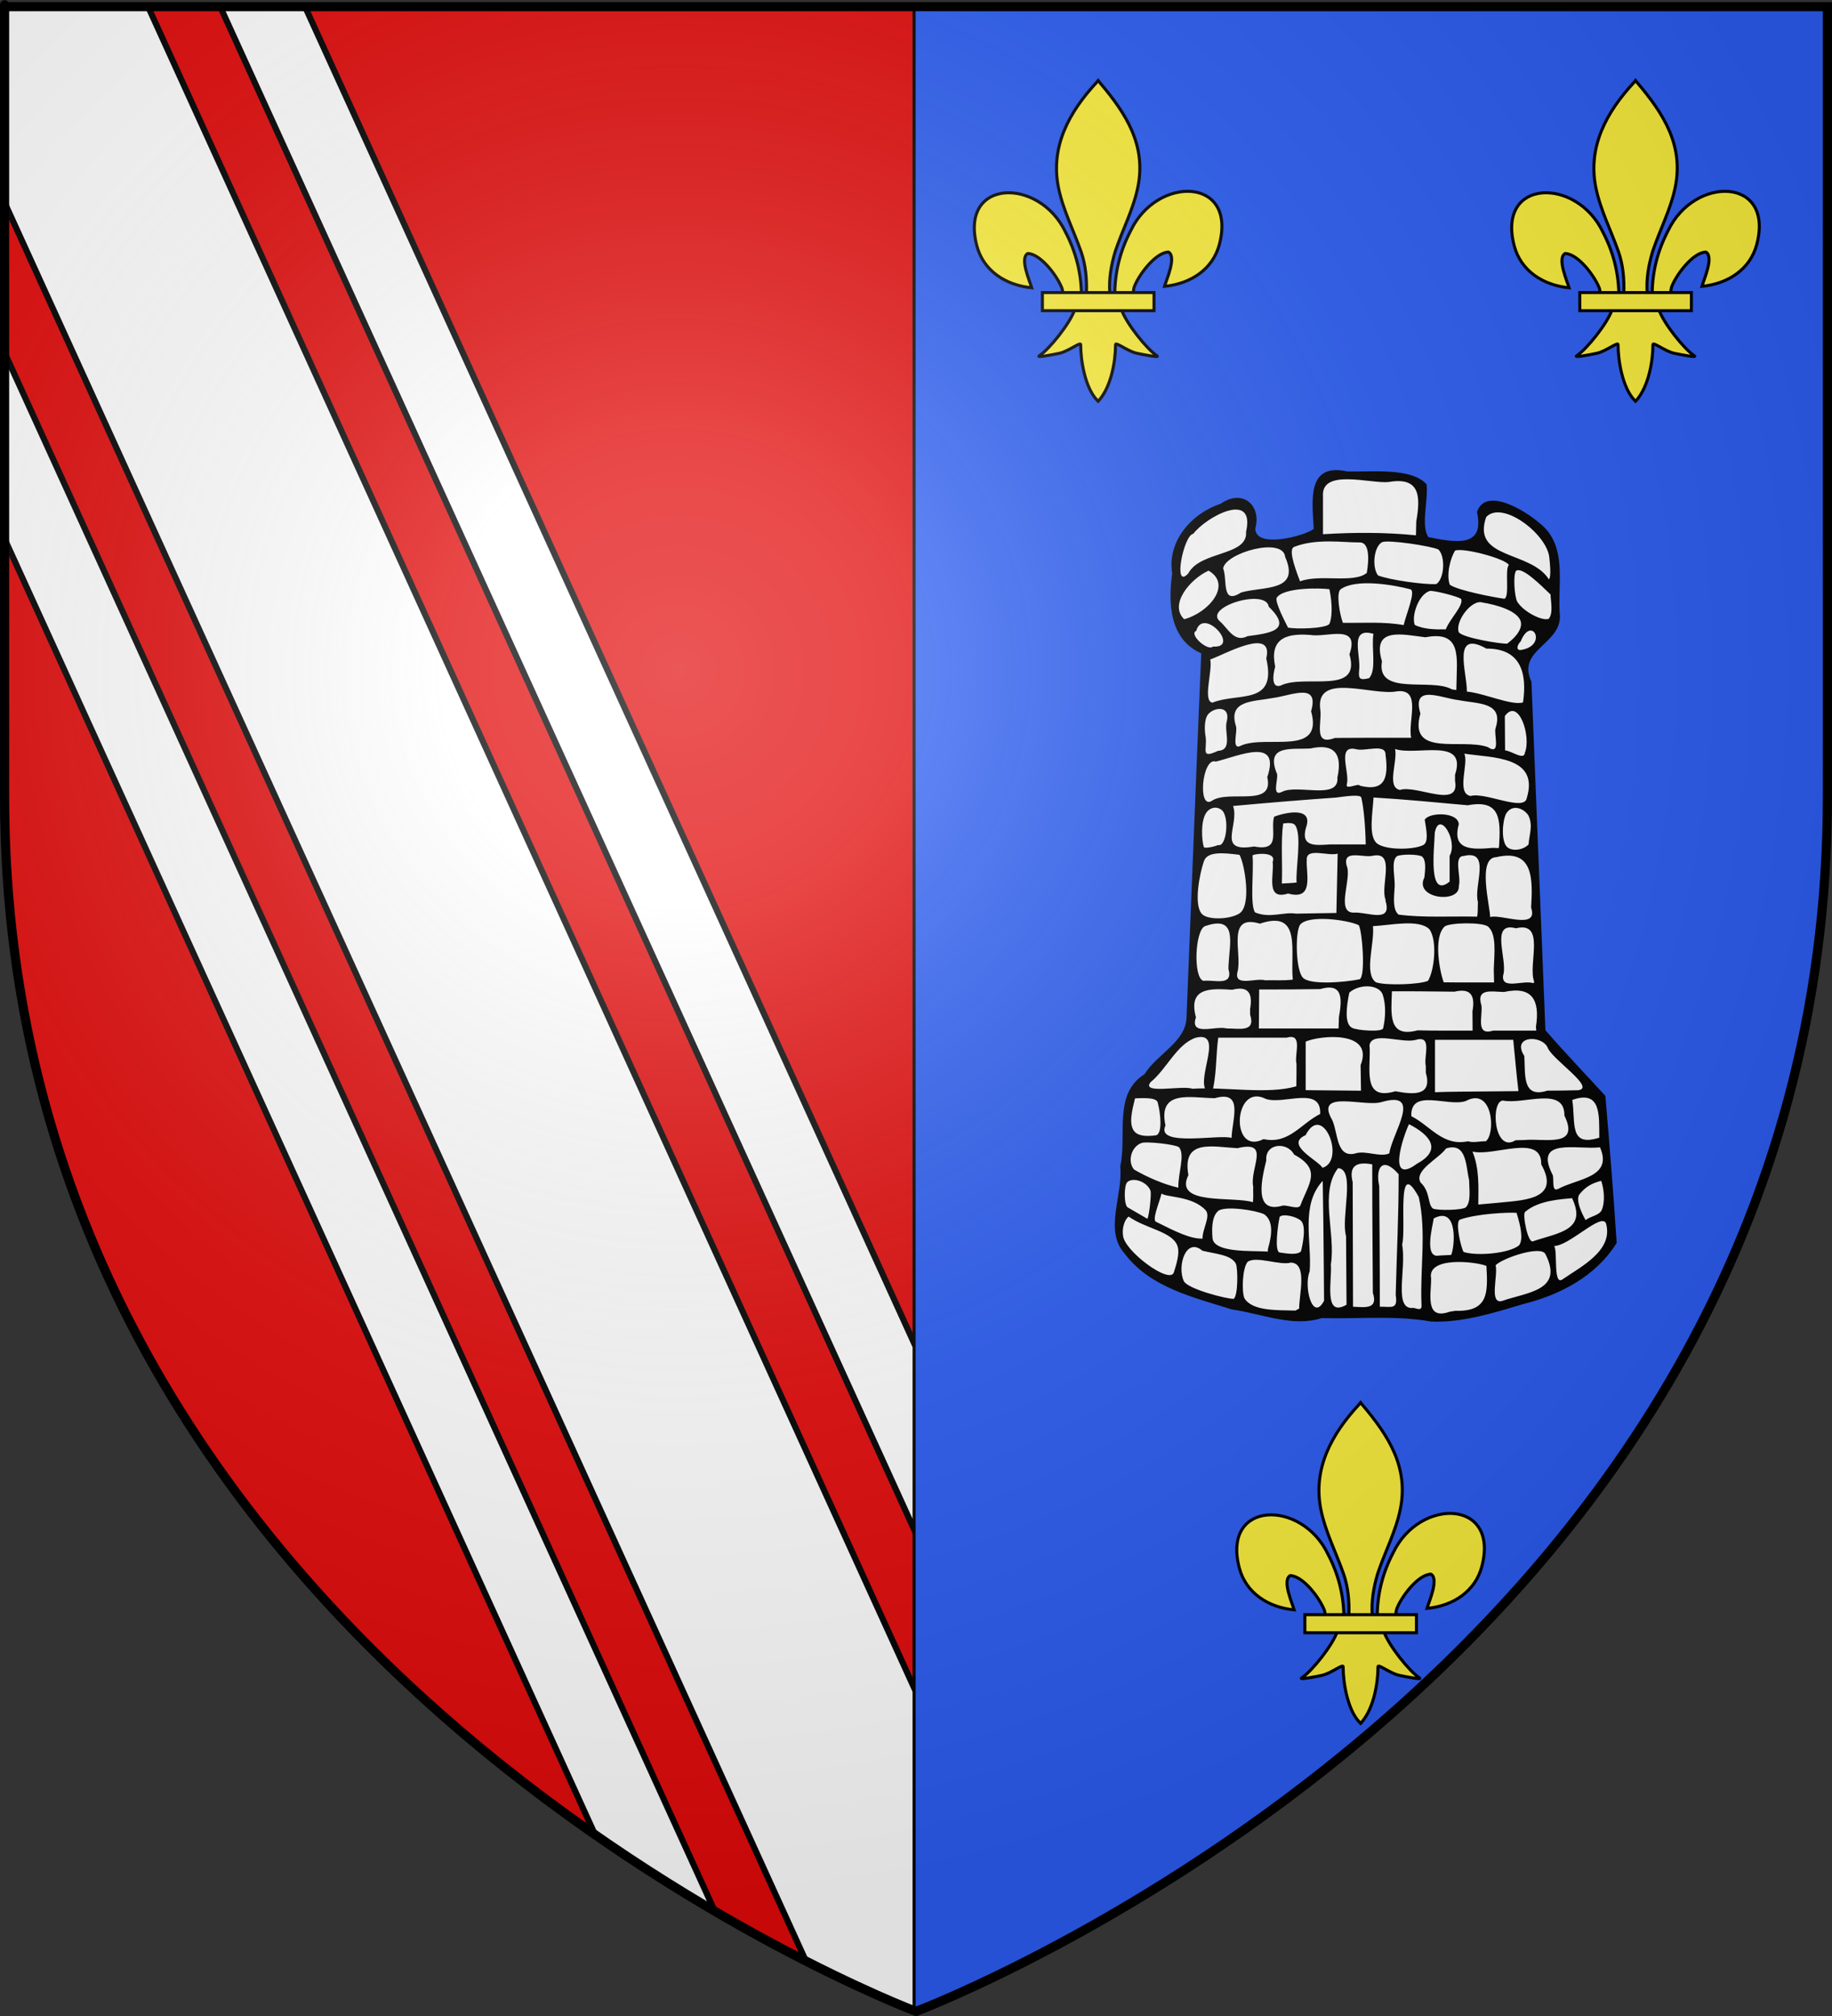
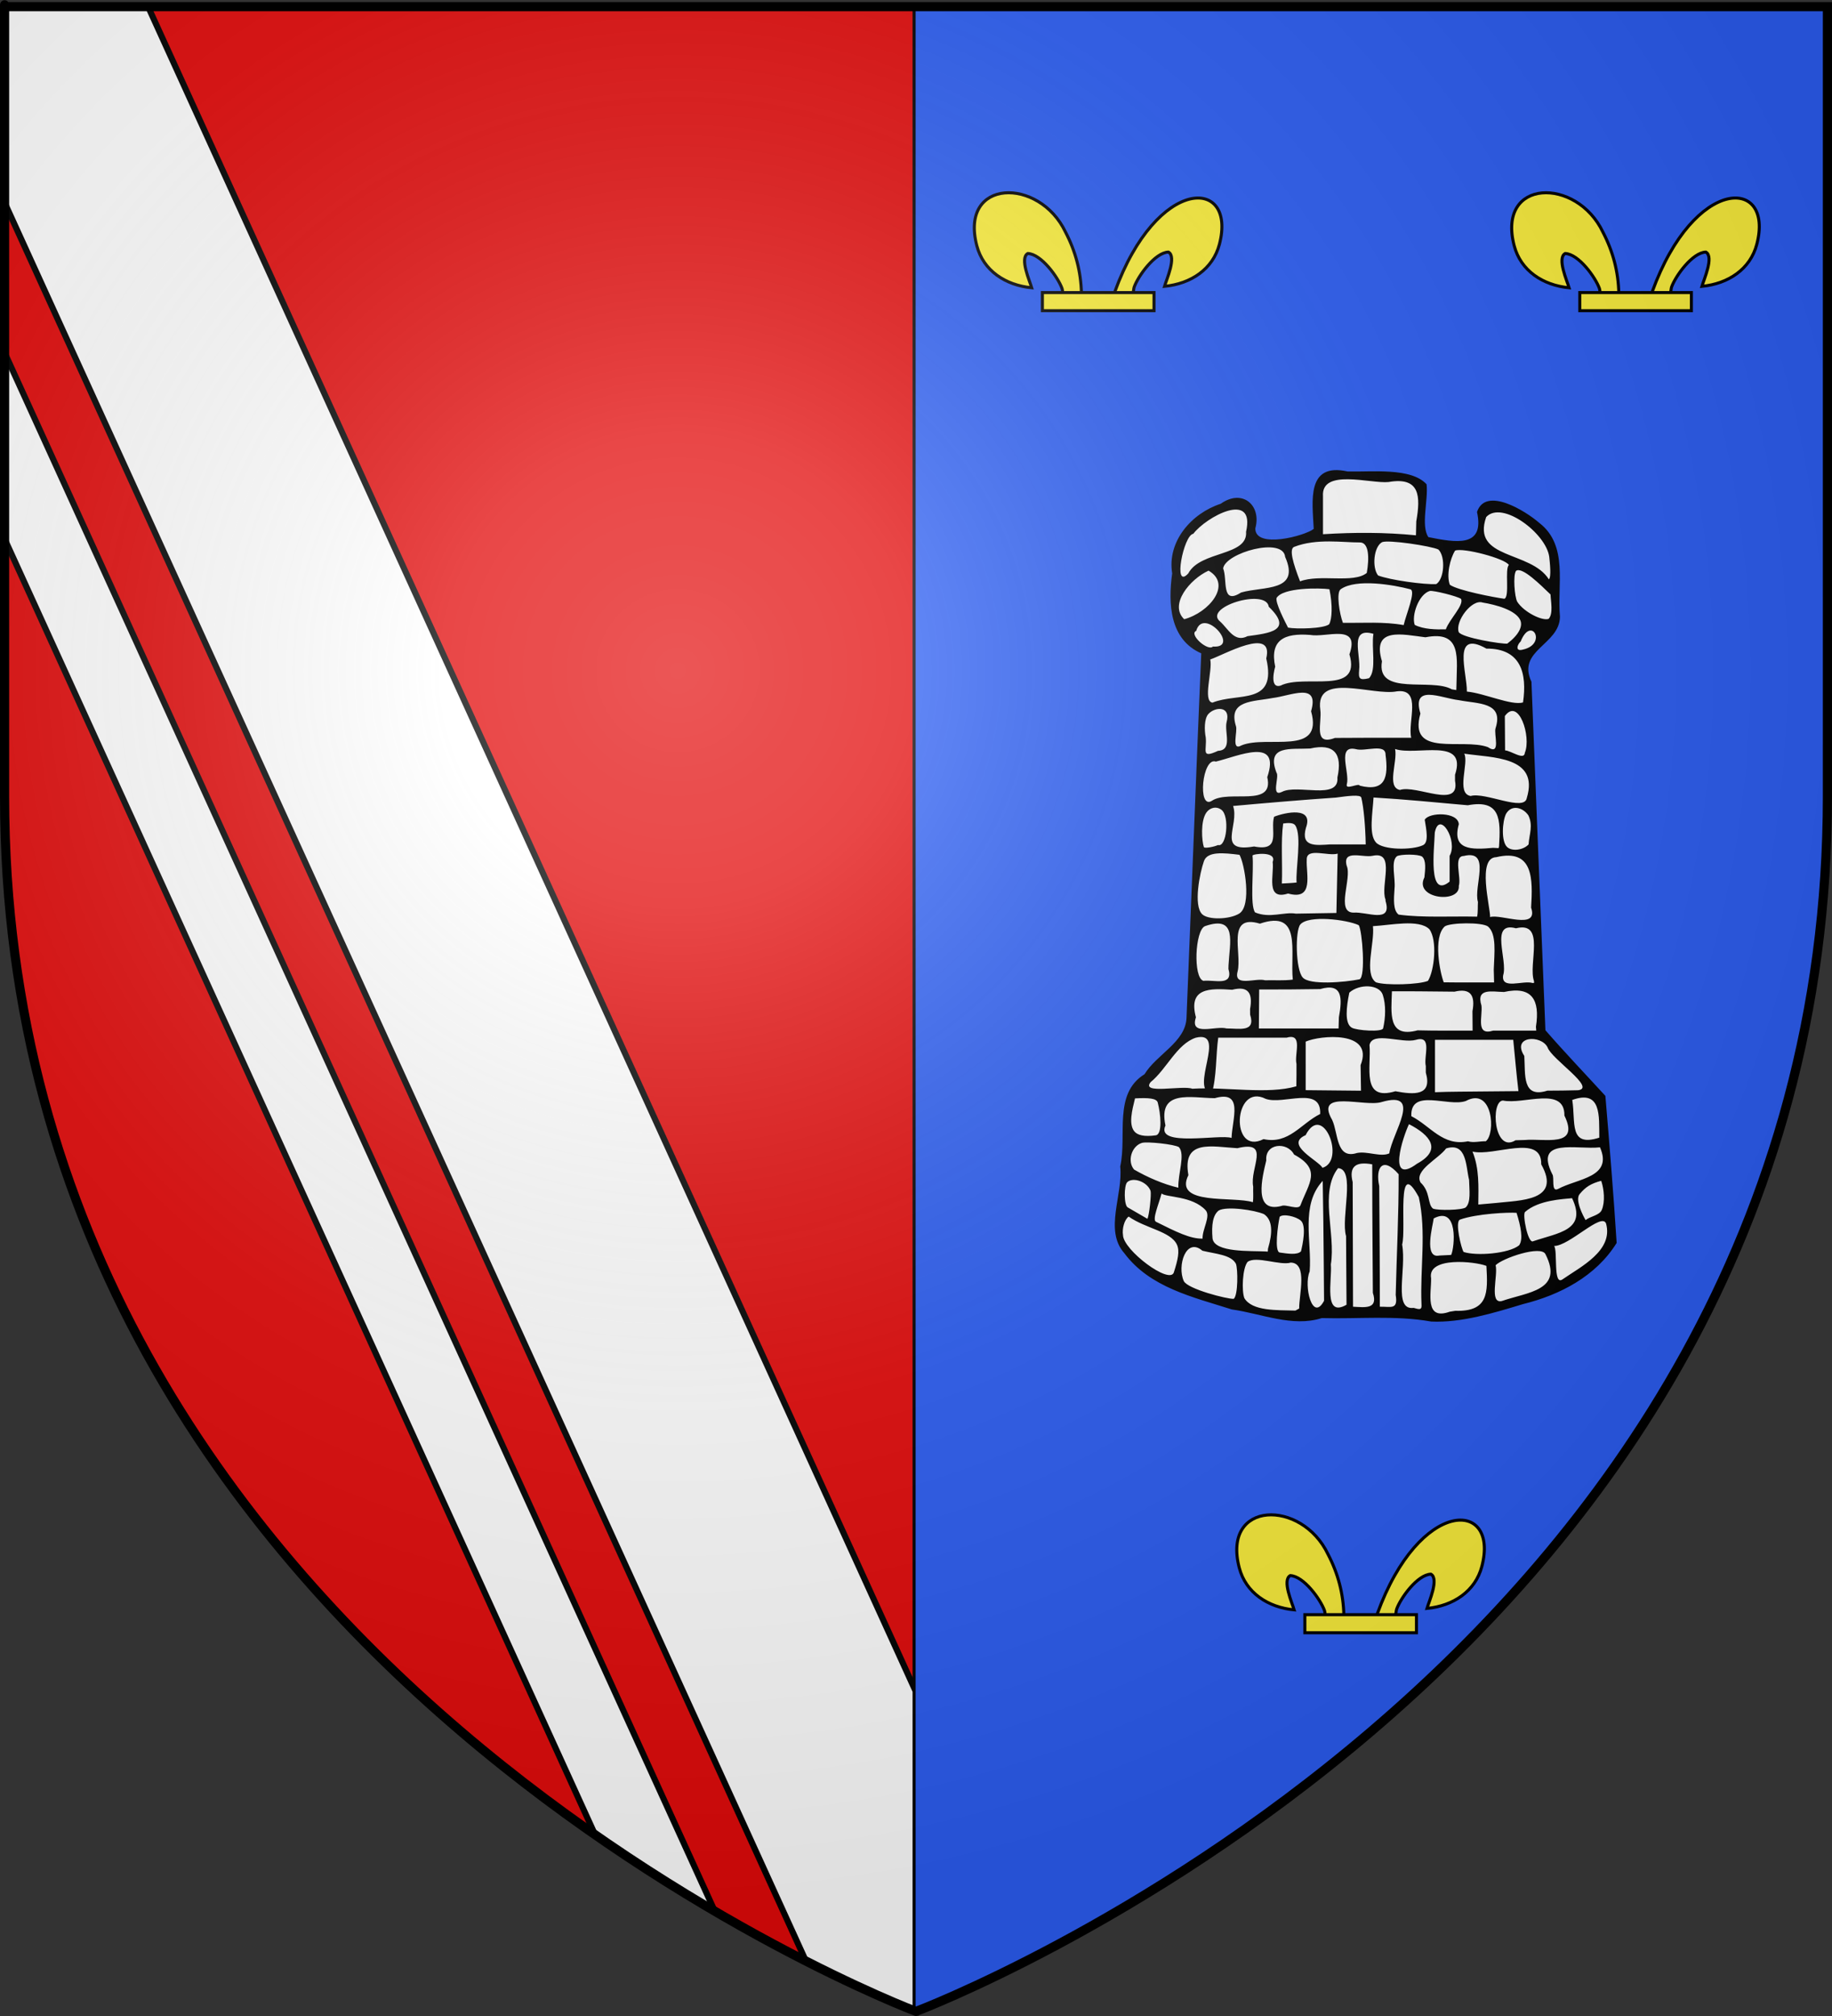
<svg xmlns="http://www.w3.org/2000/svg" xmlns:ns1="http://sodipodi.sourceforge.net/DTD/sodipodi-0.dtd" xmlns:ns2="http://www.inkscape.org/namespaces/inkscape" xmlns:xlink="http://www.w3.org/1999/xlink" height="660" width="600" version="1.0" id="svg2" ns1:version="0.32" ns2:version="0.45.1" ns1:docname="Blason_ville_fr_Collonges_(Ain).svg" ns1:docbase="\Users\Augustin\Documents\heral\communes\Ain" ns2:export-filename="/Users/Augustin/Documents/temp/tyty.png" ns2:export-xdpi="144" ns2:export-ydpi="144" ns2:output_extension="org.inkscape.output.svg.inkscape">
  <rect width="100%" height="100%" fill="#333333" stroke="none" />
  <ns1:namedview ns2:window-height="750" ns2:window-width="1280" ns2:pageshadow="2" ns2:pageopacity="0.0" guidetolerance="10.0" gridtolerance="10.0" objecttolerance="10.0" borderopacity="1.0" bordercolor="#666666" pagecolor="#ffffff" id="base" showgrid="false" height="660px" ns2:zoom="0.83636328" ns2:cx="300" ns2:cy="345.67467" ns2:window-x="-8" ns2:window-y="-8" ns2:current-layer="layer3" />
  <desc id="desc4">Flag of Canton of Valais (Wallis)</desc>
  <defs id="defs6">
    <linearGradient id="linearGradient2893">
      <stop style="stop-color:white;stop-opacity:0.314;" offset="0" id="stop2895" />
      <stop id="stop2897" offset="0.19" style="stop-color:white;stop-opacity:0.251;" />
      <stop style="stop-color:#6b6b6b;stop-opacity:0.125;" offset="0.6" id="stop2901" />
      <stop style="stop-color:black;stop-opacity:0.125;" offset="1" id="stop2899" />
    </linearGradient>
    <radialGradient ns2:collect="always" xlink:href="#linearGradient2893" id="radialGradient3163" gradientUnits="userSpaceOnUse" gradientTransform="matrix(1.353,0,0,1.349,-77.629,-85.747)" cx="221.445" cy="226.331" fx="221.445" fy="226.331" r="300" />
  </defs>
  <g ns2:groupmode="layer" id="layer3" ns2:label="Fond écu" style="display:inline">
    <path style="fill:#e20909;fill-opacity:1;fill-rule:evenodd;stroke:#000000;stroke-width:2;stroke-linecap:butt;stroke-linejoin:miter;stroke-opacity:1" d="M 299.875 2.188 L 1.5 2.188 L 1.5 260.719 C 1.5 545.812 299.128 658.156 299.875 658.438 L 299.875 2.188 z " id="path3809" />
-     <path style="opacity:1;color:#000000;fill:#ffffff;fill-opacity:1;fill-rule:evenodd;stroke:#000000;stroke-width:2;stroke-linecap:butt;stroke-linejoin:miter;marker:none;marker-start:none;marker-mid:none;marker-end:none;stroke-miterlimit:4;stroke-dasharray:none;stroke-dashoffset:0;stroke-opacity:1;visibility:visible;display:inline;overflow:visible;enable-background:accumulate" d="M 72.125 2.188 L 299.875 501.812 L 299.875 440.844 L 99.906 2.188 L 72.125 2.188 z " id="rect3813" />
    <path style="opacity:1;color:#000000;fill:#ffffff;fill-opacity:1;fill-rule:evenodd;stroke:#000000;stroke-width:2;stroke-linecap:butt;stroke-linejoin:miter;marker:none;marker-start:none;marker-mid:none;marker-end:none;stroke-miterlimit:4;stroke-dasharray:none;stroke-dashoffset:0;stroke-opacity:1;visibility:visible;display:inline;overflow:visible;enable-background:accumulate" d="M 1.5 2.188 L 1.5 66.312 L 263.938 642 C 285.742 653.088 299.714 658.377 299.875 658.438 L 299.875 553.656 L 48.5 2.188 L 1.5 2.188 z " id="rect3811" />
    <path style="fill:#2b5df2;fill-opacity:1;fill-rule:evenodd;stroke:none;stroke-width:1px;stroke-linecap:butt;stroke-linejoin:miter;stroke-opacity:1" d="M 299.875 2.188 L 299.875 658.438 C 299.876 658.438 300 658.5 300 658.5 C 300 658.5 598.5 546.17 598.5 260.719 C 598.5 -24.733 598.5 2.188 598.5 2.188 L 299.875 2.188 z " id="path2855" />
    <path style="opacity:1;color:#000000;fill:#ffffff;fill-opacity:1;fill-rule:evenodd;stroke:#000000;stroke-width:2;stroke-linecap:butt;stroke-linejoin:miter;marker:none;marker-start:none;marker-mid:none;marker-end:none;stroke-miterlimit:4;stroke-dasharray:none;stroke-dashoffset:0;stroke-opacity:1;visibility:visible;display:inline;overflow:visible;enable-background:accumulate" d="M 1.5 115.438 L 1.5 176.406 L 194.906 600.688 C 208.698 610.272 221.944 618.583 234.094 625.688 L 1.5 115.438 z " id="rect3815" />
  </g>
  <g ns2:groupmode="layer" id="layer4" ns2:label="Meubles">
    <g id="g3878" ns2:label="Calque 1" transform="matrix(0.29,0,0,0.29,339.792,143.533)">
      <g transform="matrix(1.697,0,0,1.697,-206.291,-365.152)" id="g2301">
        <path id="path4415" style="fill:#ffffff;fill-opacity:1;stroke:none;stroke-width:7;stroke-miterlimit:4;stroke-dasharray:none;stroke-opacity:1" d="M 320.012,237.707 C 312.838,237.158 307.355,243.27 306.756,250.018 C 305.293,258.641 306.512,267.415 306.868,276.081 C 298.432,281.514 288.031,283.526 278.06,283.891 C 272.645,284.139 265.103,281.915 265.073,275.383 C 267.195,268.619 265.546,259.09 257.871,256.657 C 250.819,254.312 245.222,260.022 238.877,261.961 C 223.24,268.858 210.363,285.007 212.363,302.841 C 212.451,311.077 210.664,319.525 211.957,327.866 C 212.957,340.354 219.892,352.765 232.011,357.24 C 228.402,439.221 225.616,521.247 221.928,603.217 C 219.354,617.131 205.745,624.327 197.283,634.366 C 195.126,637.657 192.601,640.291 189.338,642.491 C 179.107,651.965 179.749,667.269 179.622,680.145 C 179.904,687.224 178.794,694.24 178.197,701.189 C 179.318,717.646 170.497,734.399 176.689,750.411 C 185.847,767.166 203.435,777.195 220.873,783.449 C 234.082,787.906 247.324,792.786 261.141,795.015 C 277.264,798.512 294.355,804.072 310.762,798.913 C 335.36,799.503 360.227,797.06 384.584,801.254 C 409.366,801.77 432.887,792.76 456.341,786.096 C 475.819,779.522 494.426,767.728 505.513,749.984 C 503.426,717.673 500.768,685.403 498.086,653.137 C 484.733,638.609 471.12,624.309 458.159,609.429 C 454.97,532.076 451.944,454.717 448.841,377.361 C 445.088,370.53 446.6,361.753 452.195,356.385 C 458.334,349.447 468.335,343.471 467.724,332.888 C 466.203,315.591 471.238,296.621 462.12,280.785 C 455.749,271.338 445.473,265.211 435.315,260.506 C 429.617,258.14 420.839,255.776 416.747,261.767 C 414.247,264.913 417.188,269.074 416.341,272.795 C 416.44,279.67 410.172,284.795 403.58,284.768 C 395.88,285.342 388.333,283.483 380.803,282.135 C 375.476,273.59 378.894,262.838 379.093,253.416 C 379.061,250.093 380.468,245.6 376.414,244.099 C 364.216,236.973 349.38,238.772 335.813,238.586 C 330.395,239.182 325.325,237.824 320.012,237.707 z " />
        <path id="path4417" style="fill:#000000;fill-opacity:1;stroke:none;stroke-opacity:1" d="M 373.634,270.357 C 373.562,273.448 373.489,276.539 373.417,279.63 C 352.88,277.577 332.153,277.618 311.559,278.9 C 311.559,270.504 311.559,262.107 311.559,253.711 C 310.198,234.912 343.154,245.397 355.216,244.175 C 376.31,240.516 376.522,253.871 373.634,270.357 z M 221.892,304.997 C 211.43,316.376 218.806,279.307 225.244,278.619 C 233.674,267.426 266.717,249.46 260.363,277.277 C 261.657,293.653 229.951,289.741 221.892,304.997 z M 462.111,293.859 C 462.521,297.586 463.626,307.508 461.874,308.92 C 449.739,289.668 410.265,295.804 420.172,267.458 C 430.707,256.148 459.959,278.28 462.111,293.859 z M 296.291,310.249 C 291.617,298.112 288.841,288.688 292.384,287.307 C 307.302,281.495 324.968,284.471 336.075,284.367 C 342.239,284.31 342.428,294.737 340.699,304.646 C 331.882,311.855 309.415,305.232 296.291,310.249 z M 388.407,289.1 C 393.257,294.001 392.242,308.719 386.941,312.075 C 378.886,312.536 356.247,309.406 348.225,306.342 C 344.013,301.043 345.329,287.144 350.907,284.164 C 355.092,282.474 383.523,286.703 388.407,289.1 z M 257.003,317.692 C 243.612,326.345 248.127,309.01 245.114,301.664 C 246.535,291.309 285.016,280.412 286.37,293.969 C 296.753,317.543 271.679,313.355 257.003,317.692 z M 435.26,299.387 C 432.367,301.926 436.006,320.72 432.229,321.838 C 425.114,320.876 401.366,316.304 395.969,312.525 C 393.568,306.213 396.08,295.176 399.477,289.803 C 404.819,287.683 432.869,295.038 435.26,299.387 z M 219.191,335.447 C 208.966,325.727 222.988,308.788 235.397,303.132 C 251.271,312.32 235.783,330.992 219.191,335.447 z M 462.977,318.972 C 463.153,323.61 464.878,331.647 461.752,335.181 C 457.638,336.799 445.374,330.872 440.821,323.808 C 439.05,320.571 437.919,306.142 440.029,303.272 C 444.057,300.229 456.596,312.892 462.977,318.972 z M 369.645,315.526 C 373.594,316.575 366.908,332.034 365.246,339.35 C 351.893,336.952 338.297,338.033 324.808,337.834 C 322.653,332.229 320.153,317.74 323.36,315.485 C 333.629,308.262 358.491,312.562 369.645,315.526 z M 315.636,338.812 C 311.953,341.751 293.921,342.097 288.295,341.035 C 286.05,336.63 279.937,324.866 280.636,321.353 C 284.857,314.185 309.755,314.619 315.844,315.498 C 318.066,326.216 317.578,335.435 315.636,338.812 z M 393.304,342.162 C 386.71,342.349 378.481,342.201 372.618,339.222 C 370.359,333.104 375.143,318.915 382.628,316.647 C 385.148,316.202 400.952,320.109 403.43,321.924 C 405.513,326.085 395.738,335.38 393.304,342.162 z M 261.324,346.72 C 252.709,351.186 248.543,341.985 243.266,337.13 C 231.062,327.617 273.74,314.477 275.488,327.164 C 292.103,343.186 275.614,344.736 261.324,346.72 z M 434.218,351.672 C 430.745,352.116 403.794,347.739 401.866,343.965 C 399.408,336.863 410.554,321.887 417.79,324.357 C 426.875,325.822 439.54,329.407 442.717,335.791 C 444.813,340 441.927,345.807 434.218,351.672 z M 238.301,353.624 C 234.885,357.002 222.03,345.398 227.174,343.204 C 231.923,326.77 256.994,354.951 238.301,353.624 z M 444.637,355.638 C 439.086,357.202 440.987,352.083 443.107,350.256 C 450.142,332.672 461.127,351.997 444.637,355.638 z M 342.18,374.698 C 335.69,376.276 335.123,374.918 335.619,369.183 C 336.867,359.24 328.759,340.389 345.134,345.169 C 343.595,354.412 347.443,369.244 342.18,374.698 z M 283.314,379.614 C 275.501,381.913 279.573,367.423 279.758,367.084 C 276,349.26 285.771,344.528 303.017,345.893 C 313.757,347.897 336.506,337.892 329.146,358.815 C 337.29,386.509 299.209,371.638 283.314,379.614 z M 400.377,379.65 L 400.377,379.65 L 400.279,382.578 L 397.265,382.071 C 383.64,374.29 346.8,386.889 350.803,363.421 C 343.771,340.215 364.751,345.666 379.732,347.461 C 404.552,342.616 400.51,361.785 400.377,379.65 z M 238.028,390.927 C 231.244,390.089 238.273,369.346 236.511,362.21 C 245.498,359.266 279.029,339.887 273.796,361.53 C 281.14,393.078 255.035,384.012 238.028,390.927 z M 444.672,390.813 C 436.945,393.038 418.848,384.625 407.302,383.582 C 407.573,371.286 396.94,341.89 420.312,354.998 C 443.179,354.84 447.52,371.304 444.672,390.813 z M 343.304,414.31 C 335.374,414.313 327.444,414.333 319.514,414.414 C 304.701,420.051 311.044,404.047 309.761,395.686 C 306.207,370.119 344.642,386.652 360.734,383.422 C 377.645,381.378 367.761,403.489 370.257,414.31 C 361.273,414.31 352.288,414.31 343.304,414.31 z M 257.363,419.354 C 250.062,423.559 255.041,409.776 253.582,406.395 C 248.248,389.203 265.195,390.346 277.958,387.868 C 290.238,386.412 309.344,376.926 303.637,396.663 C 312.121,426.899 274.429,412.305 257.363,419.354 z M 426.434,407.828 C 425.012,411.663 430.352,426.638 421.212,420.499 C 404.098,414.328 368.086,427.67 376.379,398.205 C 370.529,378.259 389.759,387.864 402.058,389.308 C 414.786,391.814 431.968,390.467 426.434,407.828 z M 241.698,422.993 C 229.994,428.434 234.399,422.507 233.531,414.102 C 232.52,409.036 232.544,401.523 235.255,398.518 C 239.687,393.606 250.459,392.92 247.402,403.928 C 245.83,410.527 251.599,422.577 241.698,422.993 z M 445.885,424.303 C 445.564,429.628 436.469,422.763 432.736,422.713 C 432.682,415.1 432.628,407.488 432.575,399.876 C 441.735,387.201 450.335,413.505 445.885,424.303 z M 336.047,446.18 C 335.446,444.091 326.1,449.527 327.441,445.104 C 329.504,437.364 320.501,418.992 333.443,421.873 C 339.489,423.65 353.35,417.817 353.193,425.634 C 355.124,440.272 353.249,450.525 336.047,446.18 z M 284.191,450.33 C 276.63,453.948 282.763,440.013 280.59,437.476 C 273.555,418.928 290.307,422.139 303.038,421.456 C 318.913,417.857 324.658,424.827 321.15,440.759 C 322.452,456.161 294.276,444.88 284.191,450.33 z M 399.426,438.916 C 399.426,440.248 399.426,441.579 399.426,442.911 C 403.042,462.206 373.724,445.328 362.76,449.026 C 353.678,447.234 361.312,430.154 359.534,421.785 C 373.64,426.574 407.85,413.546 399.426,438.916 z M 237.557,456.266 C 227.868,462.324 231.18,426.861 240.248,430.164 C 255.254,426.498 283.716,413.397 274.468,440.501 C 279.28,461.101 248.877,448.55 237.557,456.266 z M 447.187,454.372 C 445.624,463.724 419.383,450.231 409.839,453.036 C 399.875,451.434 408.81,431.007 405.548,424.888 C 424.366,427.697 455.589,426.539 447.187,454.372 z M 265.684,486.621 C 240.213,491.013 256.131,472.603 251.726,459.684 C 273.945,457.662 297.82,455.628 320.082,454.106 C 328.08,453.043 336.521,451.88 337.066,454.141 C 338.646,460.7 339.758,472.815 339.993,485.252 C 332.095,485.252 324.196,485.252 316.298,485.252 C 306.741,485.877 296.544,487.107 300.226,474.162 C 305.501,459.754 286.314,463.967 279.014,466.832 C 276.296,475.912 284.165,490.226 265.684,486.621 z M 428.715,486.602 L 428.715,486.602 L 428.432,487.718 L 424.763,487.529 C 410.168,488.884 397.167,489.044 401.947,471.82 C 401.446,463.489 382.144,463.746 379.26,468.827 C 380.283,475.197 382.159,483.844 378.112,485.765 C 370.958,489.159 351.442,489.076 346.812,483.947 C 341.854,478.454 344.647,464.189 345.197,454.041 C 366.136,455.271 387.021,457.338 407.913,459.205 C 429.68,455.118 429.883,468.537 428.715,486.602 z M 241.666,485.66 C 239.355,486.776 233.182,488.023 232.304,487.114 C 230.88,482.983 229.935,469.728 233.983,464.008 C 236.11,461.003 240.353,459.518 243.972,462.233 C 249.548,466.416 247.454,487.476 241.666,485.66 z M 448.264,465.972 C 451.496,472.837 448.828,478.388 448.373,485.268 C 444.77,489.074 437.464,490.015 434.167,487.06 C 430.035,483.356 430.861,470.128 433.347,464.957 C 437.133,458.356 444.81,460.793 448.264,465.972 z M 293.994,510.598 C 290.738,510.989 287.456,511.07 284.185,511.272 C 284.704,498.18 283.417,483.39 285.047,471.342 C 288.119,470.877 291.783,470.697 293.047,472.503 C 297.746,479.222 293.206,501.954 293.994,510.598 z M 395.825,492.835 C 395.825,498.553 395.825,504.271 395.825,509.988 C 381.238,521.932 385.654,488.108 385.959,477.385 C 388.986,462.017 401.655,482.921 395.825,492.835 z M 353.161,521.893 L 353.181,522.857 C 357.872,538.179 340.661,529.874 331.927,530.625 C 319.772,530.618 331.019,507.597 327.311,499.391 C 324.448,488.33 338.128,494.254 344.635,492.814 C 360.235,489.466 349.522,513.037 353.161,521.893 z M 293.491,531.299 C 285.615,529.967 276.137,534.626 266.36,530.481 C 262.789,525.675 265.633,502.546 264.662,492.722 C 264.334,491.564 281.174,489.397 278.069,496.921 C 279.181,505.3 273.073,522.783 288.316,517.922 C 305.891,522.755 300.194,505.151 300.739,495.32 C 300.531,487.09 315.093,493.309 321.319,491.373 C 321.038,504.533 320.759,517.692 320.483,530.851 C 311.486,531 302.488,531.149 293.491,531.299 z M 414.682,523.513 C 414.475,526.764 414.777,530.095 414.139,533.307 C 397.22,532.902 378.004,534.113 361.898,531.954 C 358.124,529.059 358.666,521.828 359.161,514.645 C 359.92,507.719 356.504,496.707 360.694,493.141 C 363.007,491.689 375.064,491.601 377.557,493.384 C 380.212,495.876 379.675,501.491 379.046,507.194 C 371.797,521.512 403.01,524.905 401.947,512.836 C 403.758,506.969 398.071,493.053 405.243,492.94 C 423.843,488.433 411.582,513.22 414.682,523.513 z M 255.79,531.264 C 249.208,535.276 235.086,535.559 231.134,531.67 C 225.185,525.817 229.566,504.16 232.348,496.331 C 234.69,489.739 245.432,490.846 255.994,492.171 C 259.317,497.896 264.315,526.068 255.79,531.264 z M 450.052,527.294 C 455.304,542.66 429.794,531.295 422.781,533.578 C 422.79,526.286 413.982,494.093 426.884,493.735 C 451.685,487.871 451.207,508.354 450.052,527.294 z M 291.462,575.182 C 285.354,575.995 279.156,575.454 273.015,575.639 C 266.777,573.809 251.832,580.47 254.742,569.717 C 257.788,557.349 246.983,531.201 269.572,537.961 C 297.778,528.397 289.6,556.665 291.462,575.182 z M 248.678,565.646 L 248.653,566.791 L 248.625,568.106 C 252.048,579.907 239.218,575.107 231.961,575.999 C 225.01,573.939 226.367,542.349 233.01,539.627 C 254.776,532.048 249.436,550.631 248.678,565.646 z M 335.359,538.979 C 337.681,542.459 340.081,573.59 335.842,574.988 C 325.892,576.99 302.682,578.992 298.076,573.788 C 293.23,568.315 293.065,542.686 296.402,538.593 C 301.724,532.064 327.384,535.234 335.359,538.979 z M 425.208,568.527 C 425.279,571.378 425.35,574.228 425.422,577.079 C 414.259,577.053 403.096,577.149 391.935,576.989 C 389.505,571.059 384.599,546.961 392.61,539.782 C 396.287,537.271 417.22,536.855 421.377,539.858 C 427.217,544.947 425.595,557.447 425.208,568.527 z M 452.01,576.269 L 452.002,577.439 L 450.99,577.439 C 444.732,575.481 430.021,582.158 431.45,572.348 C 434.732,562.24 422.188,536.241 439.975,541.047 C 460.048,536.077 447.862,564.937 452.01,576.269 z M 381.433,576.013 C 375.67,578.503 353.276,579.248 346.767,576.961 C 338.647,571.228 346.039,550.966 344.803,539.628 C 356.278,539.058 375.397,534.731 382.351,541.671 C 387.728,548.918 385.753,569.004 381.433,576.013 z M 322.146,600.216 C 322.071,602.707 321.997,605.198 321.923,607.689 C 304.244,607.689 286.565,607.689 268.886,607.689 C 268.952,599.046 269.018,590.403 269.084,581.761 C 282.604,581.785 296.124,581.719 309.642,581.489 C 324.647,577.116 324.456,587.566 322.146,600.216 z M 263.026,594.751 C 263.035,595.994 263.045,597.236 263.054,598.479 C 266.932,610.554 255.647,607.581 247.466,607.689 C 240.163,605.651 222.629,613.302 226.994,600.275 C 221.71,580.526 236.209,580.939 251.086,581.95 C 262.05,579.098 264.915,584.502 263.026,594.751 z M 351.338,585.294 C 353.538,591.938 353.211,600.555 351.569,607.59 C 350.953,610.23 333.958,609.079 330.685,607.157 C 325.833,604.308 327.09,593.39 329.078,583.849 C 335.708,577.88 349,578.228 351.338,585.294 z M 453.273,606.518 L 453.372,607.817 L 453.472,609.129 C 443.91,609.129 434.348,609.129 424.786,609.129 C 412.912,612.789 417.877,599.736 417.018,592.464 C 413.297,580.566 423.901,583.27 432.004,583.426 C 450.55,579.287 456.1,588.594 453.273,606.518 z M 411.031,596.224 C 411.064,600.525 411.096,604.827 411.129,609.129 C 398.927,609.089 386.722,609.25 374.522,608.933 C 354.403,614.384 357.031,597.249 357.425,582.949 C 371.313,582.865 385.202,583.102 399.09,583.206 C 410.034,580.594 412.932,586.013 411.031,596.224 z M 293.914,631.276 C 293.905,636.236 293.941,641.196 293.821,646.156 C 274.817,651.739 246.976,646.426 224.585,647.784 C 217.995,645.32 190.197,651.772 196.826,643.416 C 207.431,634.84 214.341,617.977 226.935,613.828 C 248.296,608.612 222.117,648.489 237.443,651.146 C 240.862,640.459 240.223,624.966 241.844,613.81 C 257.008,613.81 272.171,613.81 287.335,613.81 C 298.6,610.56 292.329,624.846 293.914,631.276 z M 481.242,648.784 C 474.46,648.995 467.674,649.025 460.89,649.058 C 443.967,654.39 446.279,638.476 445.535,625.98 C 436.793,612.589 456.773,611.664 461.022,620.268 C 463.471,627.953 493.826,647.404 481.242,648.784 z M 336.587,632.086 C 336.675,637.758 336.763,643.429 336.85,649.101 C 324.579,648.958 312.307,648.842 300.036,648.73 C 300.036,637.968 300.036,627.205 300.036,616.442 C 309.457,612.22 345.824,608.794 336.587,632.086 z M 416.84,649.598 C 406.596,649.771 396.339,649.653 386.102,650.102 C 386.102,638.485 386.102,626.868 386.102,615.251 C 403.457,615.251 420.812,615.251 438.167,615.251 C 439.33,626.624 440.268,638.024 441.637,649.374 C 433.371,649.448 425.106,649.523 416.84,649.598 z M 379.98,632.716 C 379.98,634.152 379.98,635.588 379.98,637.023 C 384.461,652.623 372.239,651.796 359.745,649.456 C 336.771,656.339 343.772,633.322 342.517,618.723 C 344.29,609.284 364.287,617.865 373.401,615.251 C 384.666,612.001 378.395,626.287 379.98,632.716 z M 186.459,654.202 C 195.604,653.696 200.839,654.169 201.584,656.988 C 203.501,664.242 204.925,678.129 200.242,678.778 C 192.557,679.844 188.028,678.703 185.944,676.068 C 182.137,671.254 184.54,661.928 186.459,654.202 z M 495.432,680.329 C 474.907,686.926 479.85,670.061 477.439,655.232 C 496.983,648.229 495.259,665.97 495.432,680.329 z M 250.703,680.52 C 243.145,677.799 199.897,686.923 206.728,672.238 C 201.53,647.911 223.901,653.951 239.534,654.061 C 258.98,648.548 251.135,667.829 250.703,680.52 z M 271.989,681.293 C 249.643,692.787 251.807,643.514 273.407,654.498 C 285.013,658.76 310.604,645.455 309.683,664.586 C 296.831,670.935 288.834,684.948 271.989,681.293 z M 445.741,681.891 L 445.741,681.891 L 442.628,681.975 L 439.706,682.061 C 425.222,691.064 422.894,655.814 431.334,655.638 C 445.066,658.494 472.453,645.787 472.225,665.645 C 482.804,687.338 458.787,680.612 445.741,681.891 z M 419.888,682.725 C 415.963,682.632 411.875,683.879 408.02,682.749 C 391.253,686.213 383.122,672.516 370.332,666.026 C 369.637,647.042 394.86,660.113 406.609,655.939 C 424.755,646.174 426.562,677.811 419.888,682.725 z M 355.684,690.784 C 349.933,693.447 341.055,689.129 334.147,690.538 C 320.129,694.945 321.799,677.293 317.655,668.518 C 305.586,647.773 339.528,660.289 350.737,656.583 C 378.28,648.689 357.66,677.084 355.684,690.784 z M 311.228,700.382 C 308.687,695.581 285.584,684.983 299.993,678.663 C 311.518,656.144 326.936,695.725 311.228,700.382 z M 374.175,697.626 C 353.906,712.607 364.79,679.688 368.787,671.359 C 382.735,678.509 391.194,688.351 374.175,697.626 z M 215.286,713.622 C 205.203,711.27 194.642,706.628 185.852,701.554 C 181.172,696.148 184.038,686.032 190.997,683.823 C 194.315,682.769 212.764,684.722 215.687,686.639 C 219.99,691.586 215.028,704.052 215.286,713.622 z M 467.893,714.502 C 463.194,716.805 465.757,706.591 464.171,704.68 C 451.684,679.857 480.923,688.576 495.884,686.742 C 504.739,706.894 480.965,707.386 467.893,714.502 z M 265.109,712.93 C 264.983,716.303 265.368,720.274 264.89,723.279 C 252.033,719.074 211.848,725.721 221.983,705.249 C 217.685,681.113 237.539,686.338 254.578,687.336 C 277.208,681.782 262.612,700.525 265.109,712.93 z M 426.434,723.8 C 422.592,724.129 418.749,724.457 414.91,724.828 C 415.031,712.872 415.664,700.916 411.049,689.574 C 425.245,693.098 457.273,677.226 456.787,698.086 C 470.613,722.619 442.635,721.923 426.434,723.8 z M 296.62,725.174 C 295.338,728.892 286.765,724.307 283.831,725.783 C 264.884,730.69 271.156,706.636 273.81,695.477 C 272.817,684.038 287.692,682.774 292.31,691.561 C 310.891,701.608 302.143,710.514 296.62,725.174 z M 406.499,726.772 C 403.843,728.572 388.424,728.889 384.83,727.56 C 380.977,724.741 383.203,716.388 376.492,710.163 C 371.944,702.083 388.58,694.366 393.494,687.497 C 407.345,683.159 406.568,699.392 408.789,708.41 C 408.933,715.334 410.162,723.385 406.499,726.772 z M 196.815,715.776 C 197.424,718.097 195.899,732.166 194.701,734.313 L 181.595,726.709 C 179.046,725.23 179.034,712.215 181.263,709.97 C 185.121,706.292 194.672,709.67 196.815,715.776 z M 497.099,728.375 C 495.501,732.14 489.33,732.599 486.354,735.19 C 484.66,732.412 479.14,721.741 482.32,717.905 C 486.314,713.088 489.836,710.865 496.71,709.026 C 498.608,714.593 499.394,722.963 497.099,728.375 z M 233.427,728.573 C 237.079,732.519 231.16,741.187 231.409,747.49 C 223.21,747.672 214.009,743.051 200.423,736.29 C 197.675,734.923 202.445,724.086 204.132,717.479 C 207.189,720.152 224.537,718.968 233.427,728.573 z M 451.449,749.228 C 447.986,751.216 444.149,731.401 446.033,729.74 C 455.024,721.816 471.184,721.24 477.313,720.586 C 487.523,741.997 468.149,743.523 451.449,749.228 z M 274.963,754.163 C 274.697,754.884 275.362,756.66 273.922,756.053 C 263.335,755.528 239.196,756.9 238.035,747.296 C 237.282,738.506 238.21,731.825 242.182,728.772 C 247.613,725.768 266.13,728.485 272.277,731.21 C 278.068,735.097 278.123,743.413 274.963,754.163 z M 442.079,751.933 C 435.153,757.579 413.485,759.145 405.132,756.361 C 403.594,754.162 399.16,736.11 402.746,734.835 C 413.906,730.867 435.167,729.905 440.369,730.336 C 443.181,739.269 444.939,747.899 442.079,751.933 z M 282.716,732.991 C 284.992,730.757 293.443,732.661 296.748,735.465 C 300.729,738.844 297.993,751.542 296.922,755.929 C 294.424,758.573 287.879,757.46 282.787,756.745 C 279.061,756.222 281.535,738.305 282.716,732.991 z M 396.853,758.347 L 396.853,758.347 L 389.015,758.74 C 378.329,761.062 384.706,738.549 385.24,734.049 C 401.807,725.334 399.182,753.407 396.853,758.347 z M 212.309,769.917 C 209.698,778.421 178.584,755.153 178.464,745.111 C 177.786,741.131 179.277,734.961 182.234,732.828 C 193.436,740.758 210.311,742.623 214.377,751.565 C 216.281,755.753 214.998,761.514 212.309,769.917 z M 470.907,774.632 C 464.55,778.999 467.899,755.391 465.354,752.399 C 475.572,752.336 497.044,729.718 499.934,737.44 C 504.92,755.477 483.15,766.139 470.907,774.632 z M 253.6,764.206 C 254.979,767.578 255.09,785.328 252.135,787.55 C 247.99,787.795 221.409,781.041 218.916,775.712 C 214.326,765.617 220.414,746.278 231.303,755.535 C 240.241,757.738 250.369,758.186 253.6,764.206 z M 430.703,788.961 C 421.866,791.239 428.191,771.825 426.434,765.199 C 430.836,760.543 456.796,751.607 459.633,757.891 C 471.887,781.997 447.883,783.045 430.703,788.961 z M 359.94,784.952 C 361.542,795.046 356.997,792.657 349.371,792.784 C 349.398,766.039 349.163,739.294 348.99,712.549 C 346.346,700.593 351.006,692.221 361.899,704.647 C 361.999,731.415 360.574,758.186 359.94,784.952 z M 344.569,758.154 C 344.627,766.628 344.686,775.101 344.744,783.574 C 348.392,794.637 339.454,793.199 331.545,792.783 C 331.47,765.161 331.395,737.539 331.319,709.918 C 328.533,698.867 334.12,696.166 344.329,698.076 C 344.302,718.102 344.437,738.128 344.569,758.154 z M 326.907,745.79 C 327.01,761.017 327.113,776.243 327.215,791.469 C 311.647,800.428 317.723,774.931 316.792,764.635 C 320.136,744.065 308.997,716.75 321.587,700.616 C 333.45,701.253 323.33,733.747 326.907,745.79 z M 312.066,764.066 C 312.133,772.323 312.2,780.58 312.268,788.837 C 304.533,803.39 298.55,778.948 302.687,769.328 C 304.287,749.351 296.331,725.393 311.379,709.059 C 311.726,727.393 311.915,745.729 312.066,764.066 z M 377.102,791.074 C 377.482,795.092 375.849,794.718 371.889,793.57 C 358.051,795.335 367.24,768.136 364.227,751.41 C 367.159,741.055 360.081,691.753 375.311,719.879 C 380.489,743.163 376.081,767.397 377.102,791.074 z M 295.715,793.989 L 295.715,793.989 L 293.194,795.366 C 280.773,794.995 264.53,795.811 259.246,787.116 C 257.337,782.347 257.941,767.167 261.364,762.987 C 266.923,758.746 283.077,765.583 290.092,763.433 C 301.53,763.681 295.551,784.925 295.715,793.989 z M 420.312,765.638 C 421.337,783.565 421.729,796.158 399.606,795.52 L 395.937,796.097 C 378.908,802.19 383.744,783.642 383.497,773.859 C 380.848,759.265 412.848,762.654 420.312,765.638 z M 383.597,802.661 C 403.883,803.547 425.202,796.922 444.631,791.064 C 469.306,784.97 493.263,772.488 506.984,750.362 C 504.916,717.734 502.223,685.124 499.488,652.54 C 486.607,638.46 472.482,623.696 459.582,608.873 C 456.41,531.597 453.373,454.314 450.282,377.034 C 440.325,356.017 469.021,352.532 469.256,333.799 C 467.295,312.707 475.015,286.43 455.541,271.401 C 446.271,263.33 419.801,246.927 414.059,264.097 C 419.353,288.076 399.91,284.445 381.685,280.825 C 376.57,273.229 381.655,256.583 380.509,245.708 C 370.293,234.436 344.243,237.56 327.921,237.153 C 300.391,231.1 304.474,256.779 305.392,275.355 C 299.773,279.94 266.452,288.885 266.508,275.072 C 270.806,259.662 257.918,248.42 243.499,258.642 C 224.086,264.968 207.72,283.606 211.186,304.971 C 208.39,325.17 209.571,348.942 230.527,358.133 C 227.082,439.034 224.05,519.954 220.719,600.86 C 219.974,616.791 200.625,625.102 192.805,638.115 C 171.745,651.102 181.281,678.754 176.615,699.503 C 178.64,718.291 165.745,741.801 179.312,757.151 C 196.422,780.108 225.147,786.38 250.881,794.607 C 270.494,797.318 291.214,806.61 310.729,800.347 C 335.021,801.032 359.721,798.4 383.597,802.661 z " />
      </g>
    </g>
    <g transform="matrix(0.115,0,0,0.115,318.301,25.545)" id="g1878" style="stroke:#000000;stroke-width:8.673;stroke-miterlimit:4;stroke-dasharray:none;stroke-opacity:1;fill:#fcef3c">
-       <path d="M 407.029,608.699 C 408.454,546.743 423.78,489.16 452.319,434.591 C 527.033,277.405 755.239,281.159 704.934,473.402 C 686.397,544.241 623.425,585.876 548.615,593.017 C 554.015,574.352 583.715,508.365 559.74,495.455 C 521.401,496.904 473.795,563.161 462.347,594.756 C 460.694,599.292 461.156,604.534 459.311,608.996" style="opacity:1;fill:#fcef3c;fill-opacity:1;fill-rule:evenodd;stroke:#000000;stroke-width:8.673;stroke-linecap:butt;stroke-linejoin:miter;stroke-miterlimit:4;stroke-dasharray:none;stroke-opacity:1;display:inline" id="path1876" ns1:nodetypes="ccscscc" />
+       <path d="M 407.029,608.699 C 527.033,277.405 755.239,281.159 704.934,473.402 C 686.397,544.241 623.425,585.876 548.615,593.017 C 554.015,574.352 583.715,508.365 559.74,495.455 C 521.401,496.904 473.795,563.161 462.347,594.756 C 460.694,599.292 461.156,604.534 459.311,608.996" style="opacity:1;fill:#fcef3c;fill-opacity:1;fill-rule:evenodd;stroke:#000000;stroke-width:8.673;stroke-linecap:butt;stroke-linejoin:miter;stroke-miterlimit:4;stroke-dasharray:none;stroke-opacity:1;display:inline" id="path1876" ns1:nodetypes="ccscscc" />
      <g transform="translate(-38.532,-48.577)" style="opacity:1;stroke:#000000;stroke-width:8.673;stroke-miterlimit:4;stroke-dasharray:none;stroke-opacity:1;display:inline;fill:#fcef3c" id="g3897">
        <g transform="translate(0,4)" style="fill:#fcef3c;fill-opacity:1;stroke:#000000;stroke-width:8.673;stroke-miterlimit:4;stroke-dasharray:none;stroke-opacity:1" id="g13018">
          <path d="M 350.523,657.372 C 349.098,595.416 333.772,537.833 305.233,483.264 C 230.519,326.078 2.313,329.832 52.618,522.075 C 71.155,592.914 134.127,634.549 208.937,641.69 C 203.537,623.025 173.837,557.038 197.813,544.128 C 236.151,545.577 283.757,611.833 295.205,643.429 C 296.858,647.965 296.396,653.207 298.241,657.669" style="fill:#fcef3c;fill-opacity:1;fill-rule:evenodd;stroke:#000000;stroke-width:8.673;stroke-linecap:butt;stroke-linejoin:miter;stroke-miterlimit:4;stroke-dasharray:none;stroke-opacity:1" id="path1902" ns1:nodetypes="ccscscc" />
-           <path d="M 393.626,57.12 C 314.912,141.97 262.061,240.082 284.845,355.151 C 297.414,418.635 327.886,477.431 349.376,538.589 C 362.812,576.959 366.248,617.041 364.657,657.37 L 431.438,657.37 C 428.242,616.744 435.245,577.372 446.72,538.589 C 467.194,477.051 498.345,418.683 511.251,355.151 C 535.379,236.372 478.744,146.792 402.813,57.495 L 398.173,51.577 L 393.626,57.12 z " style="fill:#fcef3c;fill-opacity:1;fill-rule:nonzero;stroke:#000000;stroke-width:8.673;stroke-linecap:butt;stroke-linejoin:miter;stroke-miterlimit:4;stroke-dasharray:none;stroke-opacity:1" id="path3734" ns1:nodetypes="csccccsccc" />
-           <path d="M 331.345,704.401 C 317.383,743.531 260.456,815.193 230.22,835.62 C 222.377,840.918 267.706,832.569 288.001,828.12 C 314.62,822.286 349.218,793.923 348.407,803.933 C 348.332,849.771 361.218,926.257 394.813,961.401 L 397.995,964.789 L 401.282,961.401 C 434.86,922.23 447.52,853.359 447.688,803.933 C 446.877,793.923 481.476,822.286 508.095,828.12 C 528.39,832.569 573.718,840.918 565.876,835.62 C 535.639,815.193 478.744,743.531 464.782,704.401 L 331.345,704.401 z " style="fill:#fcef3c;fill-opacity:1;fill-rule:evenodd;stroke:#000000;stroke-width:8.673;stroke-linecap:butt;stroke-linejoin:miter;stroke-miterlimit:4;stroke-dasharray:none;stroke-opacity:1" id="path6395" ns1:nodetypes="cssscccssscc" />
          <rect width="317.888" height="51.503" x="239.352" y="655.379" style="fill:#fcef3c;fill-opacity:1;stroke:#000000;stroke-width:8.673;stroke-miterlimit:4;stroke-dasharray:none;stroke-opacity:1" id="rect4623" />
        </g>
      </g>
    </g>
    <use x="0" y="0" xlink:href="#g1878" id="use4873" transform="translate(176,0)" width="600" height="660" />
    <use height="660" width="600" transform="translate(85.956,432.826)" id="use4875" xlink:href="#g1878" y="0" x="0" />
  </g>
  <g ns2:groupmode="layer" id="layer2" ns2:label="Reflet final" ns1:insensitive="true">
    <path ns1:nodetypes="cccccc" d="M 300,658.5 C 300,658.5 598.5,546.18 598.5,260.728 C 598.5,-24.723 598.5,2.176 598.5,2.176 L 1.5,2.176 L 1.5,260.728 C 1.5,546.18 300,658.5 300,658.5 z " style="opacity:1;fill:url(#radialGradient3163);fill-opacity:1;fill-rule:evenodd;stroke:none;stroke-width:1px;stroke-linecap:butt;stroke-linejoin:miter;stroke-opacity:1" id="path2875" ns2:export-xdpi="144" ns2:export-ydpi="144" />
  </g>
  <g ns2:groupmode="layer" id="layer1" ns2:label="Contour final" ns1:insensitive="true">
    <path ns1:nodetypes="cccccc" d="M 300,658.5 C 300,658.5 1.5,546.18 1.5,260.728 C 1.5,-24.723 1.5,2.176 1.5,2.176 L 598.5,2.176 L 598.5,260.728 C 598.5,546.18 300,658.5 300,658.5 z " style="opacity:1;fill:none;fill-opacity:1;fill-rule:evenodd;stroke:#000000;stroke-width:3;stroke-linecap:butt;stroke-linejoin:miter;stroke-miterlimit:4;stroke-dasharray:none;stroke-opacity:1" id="path1411" ns2:export-xdpi="144" ns2:export-ydpi="144" />
  </g>
</svg>